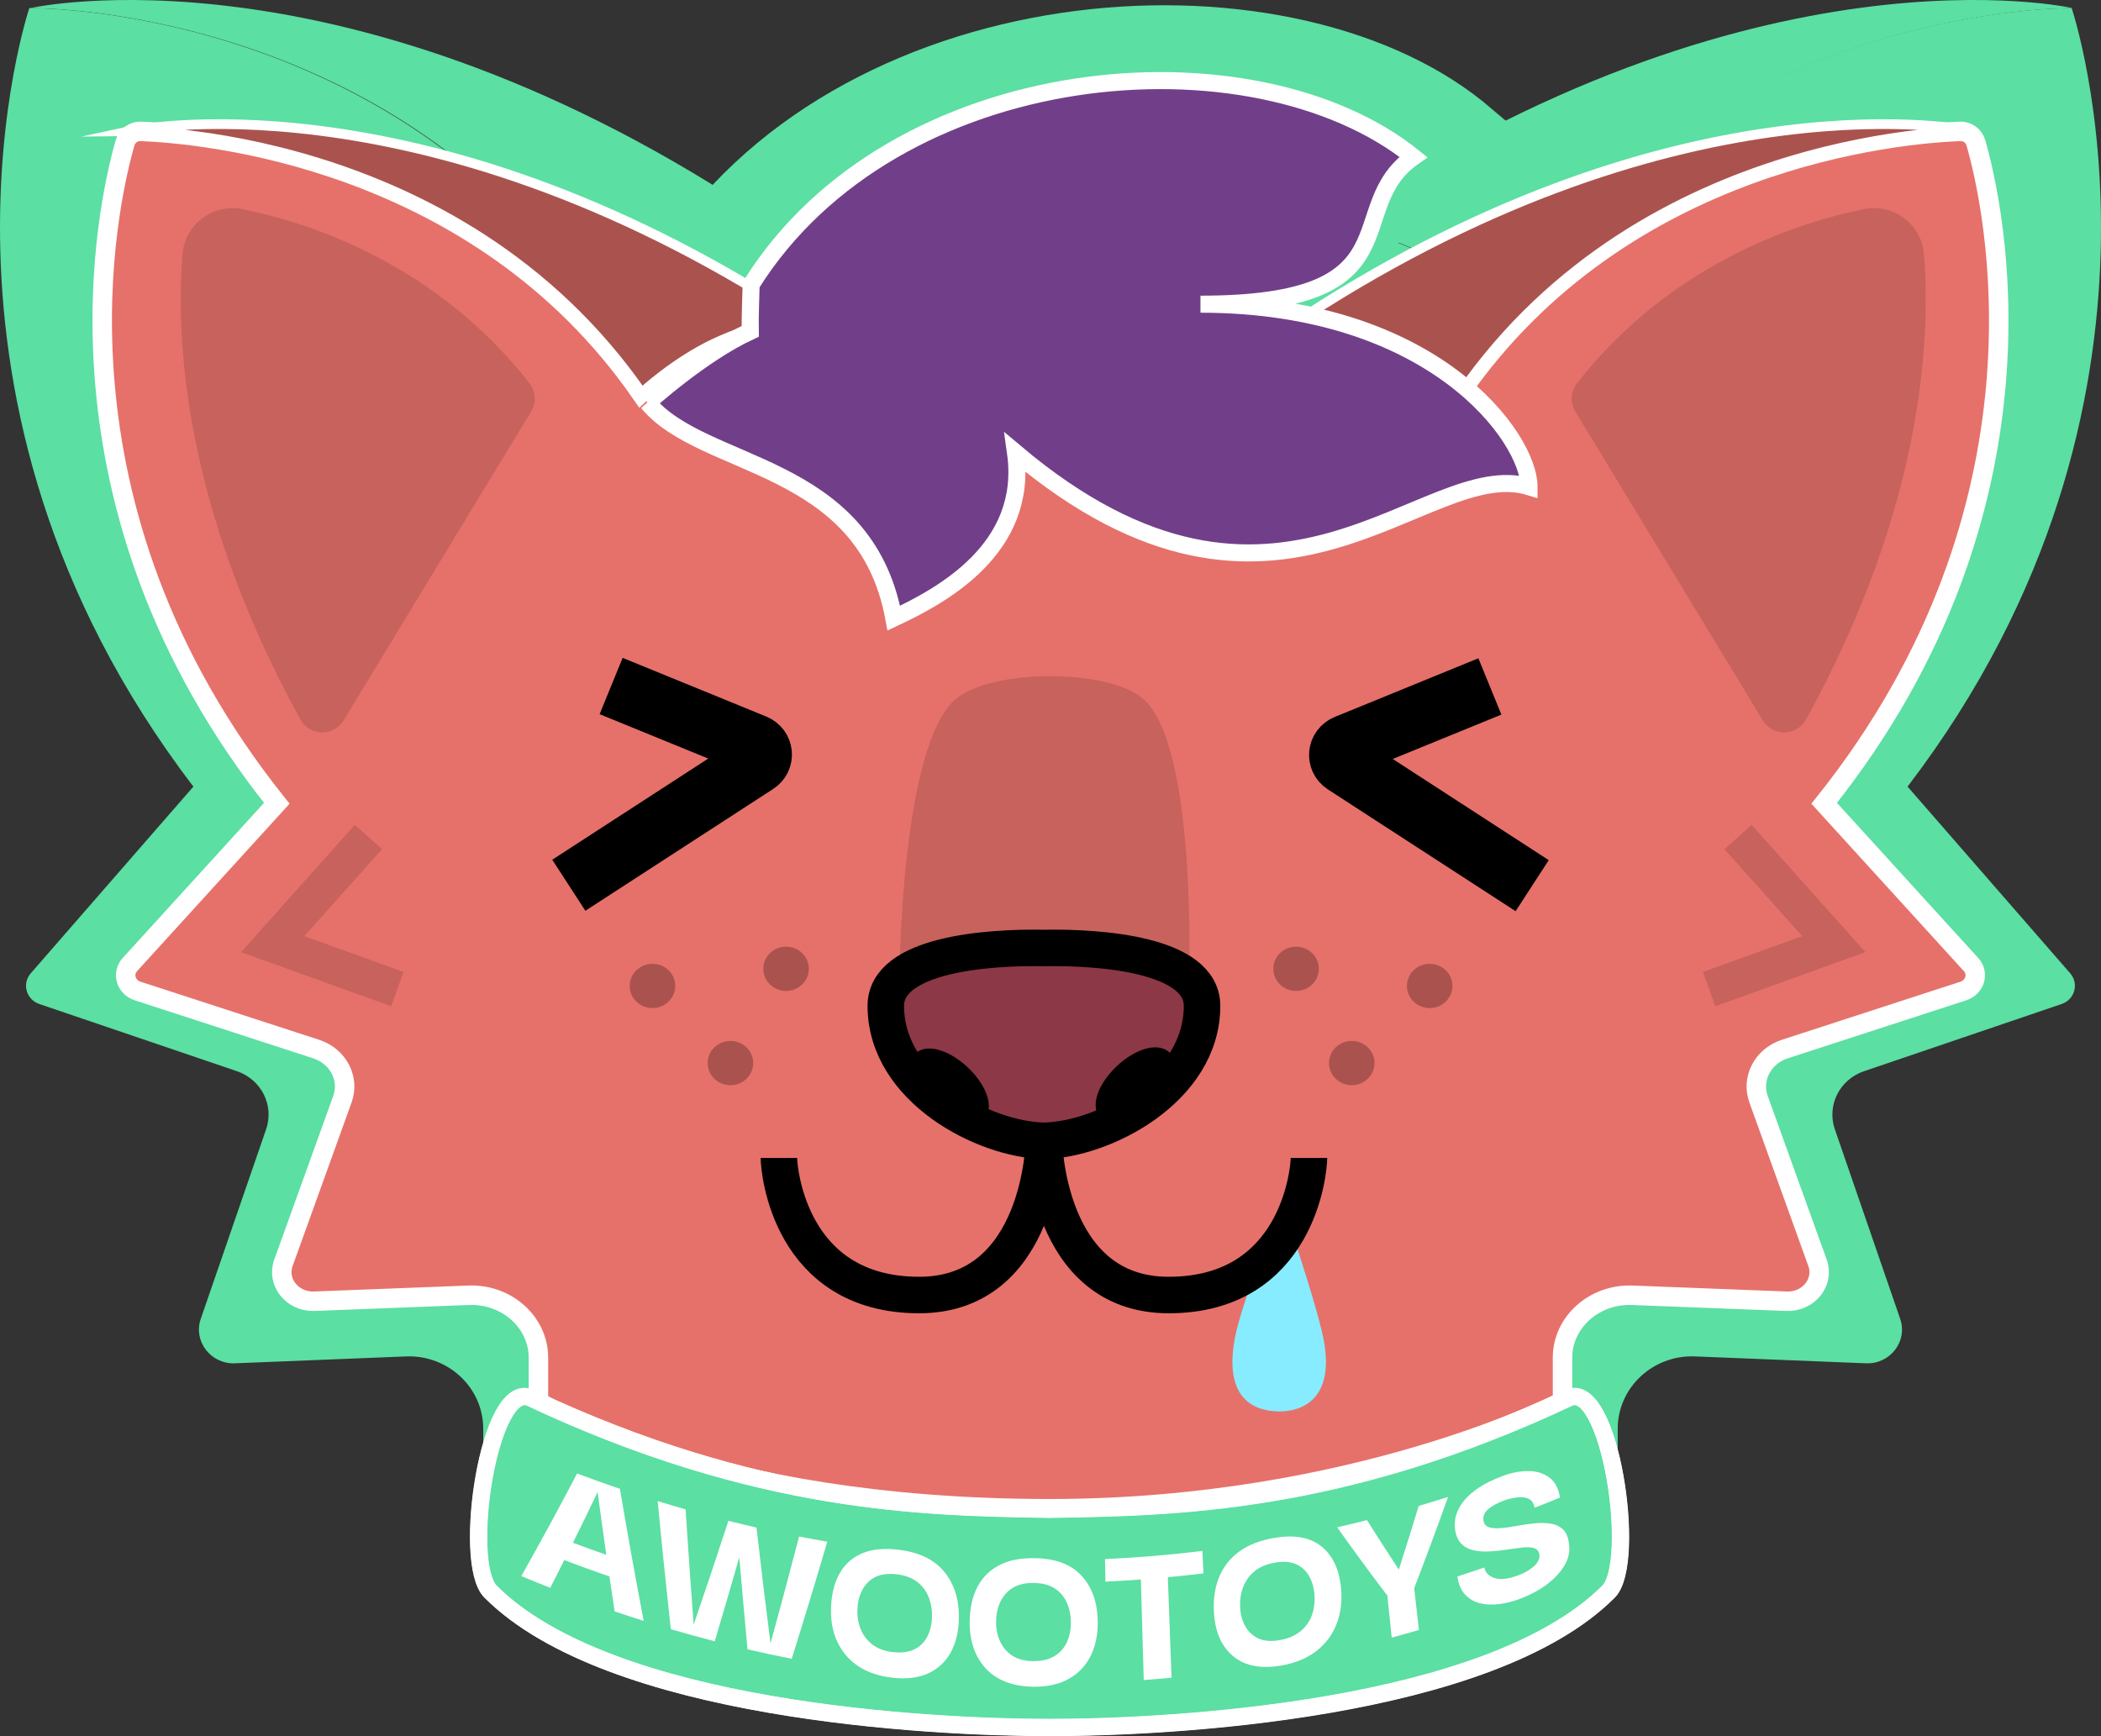
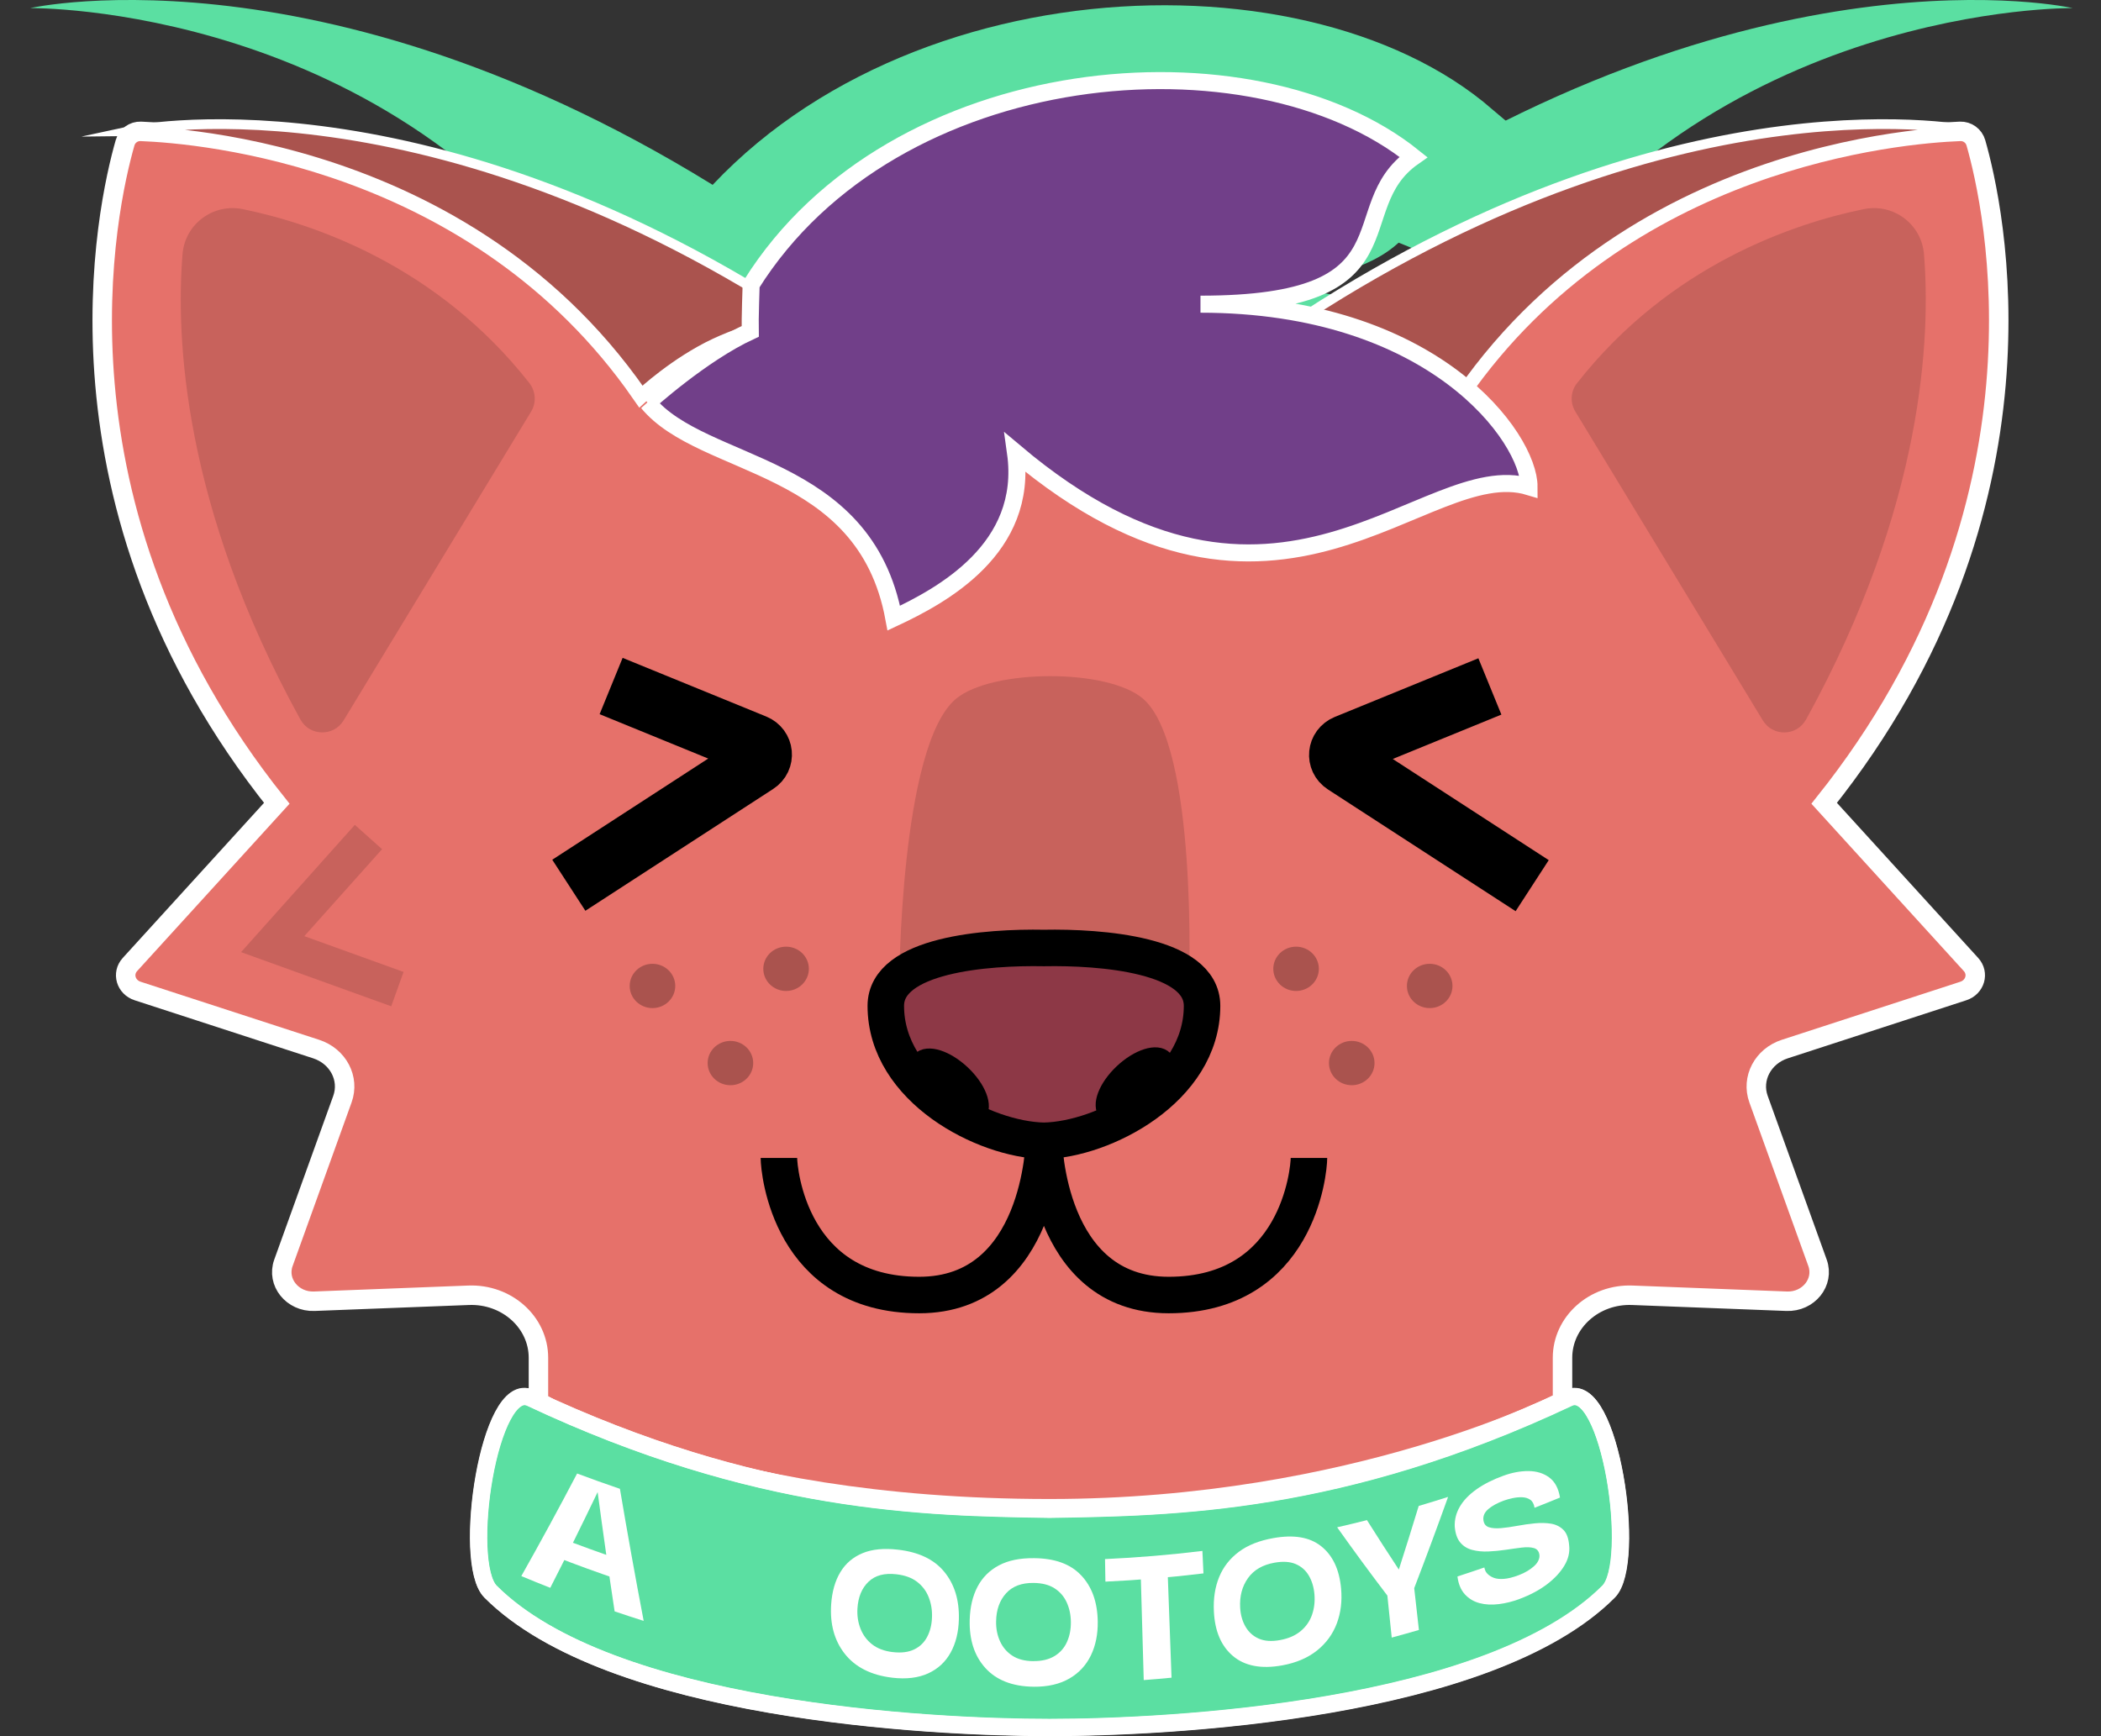
<svg xmlns="http://www.w3.org/2000/svg" id="Layer_1" data-name="Layer 1" viewBox="0 0 863.24 713.45">
  <rect x="0" y="0" width="863.24" height="713.45" fill="#333333" stroke="none" />
  <defs>
    <style>
      .cls-1, .cls-2, .cls-3, .cls-4, .cls-5, .cls-6, .cls-7, .cls-8, .cls-9, .cls-10, .cls-11 {
        stroke-miterlimit: 10;
      }

      .cls-1, .cls-4, .cls-8, .cls-9, .cls-10 {
        stroke: #fff;
      }

      .cls-1, .cls-5, .cls-7, .cls-11 {
        fill: none;
      }

      .cls-1, .cls-6, .cls-8, .cls-9 {
        stroke-width: 7px;
      }

      .cls-2 {
        fill: #8d3846;
      }

      .cls-2, .cls-5, .cls-6, .cls-7 {
        stroke: #000;
      }

      .cls-2, .cls-7, .cls-11 {
        stroke-width: 15px;
      }

      .cls-12, .cls-13, .cls-14, .cls-15 {
        stroke-width: 0px;
      }

      .cls-12, .cls-8 {
        fill: #5bdfa2;
      }

      .cls-3 {
        stroke: #aa534e;
        stroke-width: 5px;
      }

      .cls-3, .cls-10 {
        fill: #aa534e;
      }

      .cls-13 {
        fill: #fff;
      }

      .cls-4 {
        fill: #e6716a;
        stroke-width: 8px;
      }

      .cls-5 {
        stroke-width: 25px;
      }

      .cls-14 {
        fill: #c8625c;
      }

      .cls-9 {
        fill: #713f89;
      }

      .cls-10 {
        stroke-width: 4px;
      }

      .cls-11 {
        stroke: #c8625c;
      }

      .cls-15 {
        fill: #87ecff;
      }
    </style>
  </defs>
-   <path class="cls-12" d="m316.14,91.34s-20.84,4.72-37.5,12.86c-18.25,8.9-33.45,23.73-33.45,23.73C161.05,1.36,12.05,3.33,12.05,3.33c0,0-54.23,160.69,67.41,319.91L12.63,399.97c-3.69,4.24-1.87,10.78,3.52,12.61l81.22,27.62c10.01,3.41,15.35,14.04,11.97,23.85l-26.85,77.91c-3.17,9.21,4.1,18.67,14.05,18.27l70.24-2.83c17.33-.7,31.77,12.82,31.77,29.74v20.9s74.21,50.96,232.64,50.96c139.58,0,233.48-50.96,233.48-50.96v-20.9c0-16.92,14.44-30.44,31.77-29.74l70.24,2.83c9.95.4,17.23-9.05,14.05-18.27l-26.85-77.91c-3.38-9.81,1.96-20.44,11.97-23.85l81.22-27.62c5.39-1.83,7.21-8.37,3.52-12.61l-66.83-76.73C905.42,164.03,851.19,3.33,851.19,3.33c0,0-149.01-1.98-233.14,124.6,0,0-15.2-14.83-33.45-23.73-16.67-8.13-37.5-12.86-37.5-12.86h-230.96Z" />
  <path class="cls-12" d="m12.44,3.33s130.76-29.67,304.09,88.01c0,0-20.84,4.72-37.5,12.86-18.25,8.9-33.45,23.73-33.45,23.73C161.44,1.36,12.44,3.33,12.44,3.33Z" />
  <path class="cls-12" d="m851.6,3.33s-130.76-29.67-304.09,88.01c0,0,20.84,4.72,37.5,12.86,18.25,8.9,33.45,23.73,33.45,23.73C702.59,1.36,851.6,3.33,851.6,3.33Z" />
  <path class="cls-12" d="m220.75,162.07c28.43,34.43,107.3,35.21,122.23,116,24.5-11.46,69.27-35.52,62.36-84.82,134.71,113.5,209.55,1.25,263.18,17.46,0-24.95-48.64-93.55-168.38-93.55,112.26,0,71.72-49.27,109.14-75.46C526.96-24.4,342.59-10.65,269.62,105.97l-.22,25.12-48.64,30.97Z" />
  <polygon class="cls-12" points="609.28 41.7 626.24 56 590.24 74 590.24 44.22 609.28 41.7" />
  <path class="cls-4" d="m327.38,129.87s-18.81,4.08-33.86,11.1c-16.47,7.68-30.2,20.49-30.2,20.49C196.06,64.66,82.86,54.94,57.86,53.98c-2.98-.11-5.65,1.83-6.47,4.7-7.32,25.54-35.46,148.99,62.33,271.42l-60.33,66.25c-3.34,3.66-1.69,9.31,3.17,10.89l73.32,23.85c9.04,2.94,13.86,12.12,10.81,20.59l-24.24,67.27c-2.87,7.95,3.7,16.12,12.69,15.77l63.41-2.45c15.64-.6,28.68,11.07,28.68,25.68v18.04s66.99,44,210,44c126,0,210.76-44,210.76-44v-18.04c0-14.61,13.03-26.28,28.68-25.68l63.41,2.45c8.98.35,15.55-7.82,12.69-15.77l-24.24-67.27c-3.05-8.47,1.77-17.65,10.81-20.59l73.32-23.85c4.86-1.58,6.51-7.23,3.17-10.89l-60.33-66.25c97.79-122.43,69.66-245.88,62.33-271.42-.82-2.87-3.49-4.81-6.47-4.7-25,.96-138.2,10.68-205.47,107.48,0,0-13.73-12.81-30.2-20.49-15.05-7.02-33.86-11.1-33.86-11.1" />
  <path class="cls-8" d="m431.29,709.95c49.41,0,180.71-6.86,229.67-55.82,11.9-11.9.58-87.63-16.47-79.61-93.33,43.92-161.96,44.94-213.2,45.75-51.24-.81-119.87-1.83-213.2-45.75-17.05-8.02-28.37,67.71-16.47,79.61,48.95,48.95,180.26,55.82,229.67,55.82" />
  <path class="cls-14" d="m392.88,287.08c14.82-12.17,62.11-12.44,76.71,0,22.67,19.32,18.92,117.64,18.92,117.64l-119.05.44s.17-98.98,23.43-118.08Z" />
  <path class="cls-14" d="m217.49,157.4c-38.22-48.7-89.28-65.63-117.76-71.46-12.12-2.48-23.72,6.13-24.73,18.46-2.73,33.33-.21,102.96,48.44,191.28,3.8,6.9,13.66,7.09,17.74.36l77.05-126.92c2.23-3.68,1.91-8.33-.75-11.72Z" />
  <polyline class="cls-11" points="151.39 343.96 112.04 387.98 163.28 406.46" />
  <ellipse class="cls-3" cx="268.08" cy="405.16" rx="6.86" ry="6.6" />
  <ellipse class="cls-3" cx="300.11" cy="436.85" rx="6.86" ry="6.6" />
  <ellipse class="cls-3" cx="322.98" cy="398.12" rx="6.86" ry="6.6" />
  <path class="cls-14" d="m742.06,295.68c48.65-88.32,51.17-157.95,48.44-191.28-1.01-12.33-12.6-20.95-24.73-18.46-28.51,5.84-79.65,22.79-117.88,71.61-2.61,3.33-2.83,7.95-.64,11.57l77.05,126.93c4.09,6.73,13.94,6.54,17.74-.36Z" />
-   <polyline class="cls-11" points="714.12 343.96 753.46 387.98 702.22 406.46" />
  <path class="cls-2" d="m428.92,468.79c24.25-.44,64.97-21.13,64.97-55.46,0-21.13-41.63-24.21-64.97-23.77-23.33-.44-64.97,2.64-64.97,23.77,0,34.33,40.72,55.02,64.97,55.46Z" />
  <ellipse class="cls-3" cx="587.42" cy="405.16" rx="6.86" ry="6.6" />
  <ellipse class="cls-3" cx="555.39" cy="436.85" rx="6.86" ry="6.6" />
  <ellipse class="cls-3" cx="532.52" cy="398.12" rx="6.86" ry="6.6" />
-   <path class="cls-15" d="m529.02,501c-.82-2.43-4.35-2.5-5.27-.11-4.82,12.52-14.39,38.09-16.42,49.18-4.77,26.01,9.28,29.87,18.3,29.93s22.75-4.78,18.3-29.05c-2.04-11.1-10.61-37.2-14.91-49.95Z" />
  <path class="cls-7" d="m537.81,475.83c0,5.28-4.58,56.34-57.65,56.34-50.33,0-51.24-63.39-51.24-63.39,0,0-.92,63.39-51.24,63.39-53.07,0-57.65-51.06-57.65-56.34" />
  <ellipse class="cls-6" cx="389.88" cy="446.78" rx="7.77" ry="16.16" transform="translate(-202.69 424.86) rotate(-46.77)" />
  <ellipse class="cls-6" cx="466.59" cy="446.34" rx="16.16" ry="7.77" transform="translate(-179.08 440.69) rotate(-43.23)" />
  <path class="cls-10" d="m53.23,53.88s118.04-25.62,274.5,75.99c0,0-18.81,4.08-33.86,11.1-16.47,7.68-30.2,20.49-30.2,20.49C187.73,52.17,53.23,53.88,53.23,53.88Z" />
  <path class="cls-10" d="m810.73,53.88s-118.04-25.62-274.5,75.99c0,0,18.81,4.08,33.86,11.1,16.47,7.68,30.2,20.49,30.2,20.49,75.95-109.29,210.45-107.58,210.45-107.58Z" />
  <path class="cls-9" d="m266.12,165.47c22.79,27.6,89.14,23.76,101.12,88.53,19.65-9.19,55.54-28.48,50-68,108,91,168,1,211,14,0-20-39-75-135-75,90,0,57.5-39.5,87.5-60.5-66-53-213.62-41.03-272.12,52.47,0,0-.5,14.5-.38,19.19-20.12,9.31-42.12,29.31-42.12,29.31Z" />
  <g>
    <path class="cls-5" d="m251.09,281.91l59.01,24.11c3.35,1.37,3.78,5.76.76,7.71l-77.15,50.05" />
    <path class="cls-5" d="m612.15,282.08l-59.01,24.11c-3.35,1.37-3.78,5.76-.76,7.71l77.15,50.05" />
  </g>
  <path class="cls-1" d="m431.17,709.83c49.41,0,180.71-6.86,229.67-55.82,11.9-11.9.58-87.63-16.47-79.61-93.33,43.92-161.96,44.94-213.2,45.75-51.24-.81-119.87-1.83-213.2-45.75-17.05-8.02-28.37,67.71-16.47,79.61,48.95,48.95,180.26,55.82,229.67,55.82" />
  <g>
    <path class="cls-13" d="m214.19,647.67c7.81-13.84,15.46-27.9,22.93-42.16,5.85,2.2,11.71,4.3,17.59,6.3,3.05,18.07,6.3,36.17,9.76,54.27-3.99-1.26-7.97-2.56-11.94-3.91-2.48-16.36-4.8-32.7-6.98-49.02-6.35,13.26-12.84,26.38-19.46,39.34-3.98-1.56-7.95-3.17-11.91-4.83Zm13.78-8.09c.32-2.7.63-5.39.95-8.09,8.74,3.4,17.5,6.58,26.3,9.54-.39,2.68-.77,5.37-1.16,8.05-8.73-2.95-17.43-6.11-26.09-9.5Z" />
-     <path class="cls-13" d="m299.29,624.97c3.84.96,7.68,1.88,11.53,2.76-2.33,4.08-4.69,8.13-7.06,12.17-3.3,11.56-6.67,23.08-10.08,34.56-6.03-1.56-12.06-3.22-18.07-4.98-1.93-17.56-3.73-35.11-5.38-52.63,3.81,1.18,7.63,2.31,11.46,3.4,1.01,15.78,2.12,31.57,3.32,47.37,4.86-14.14,9.62-28.36,14.28-42.66Zm29.04,6.45c3.86.75,7.72,1.45,11.58,2.12-4.74,16.12-9.61,32.16-14.61,48.11-6.07-1.19-12.12-2.49-18.17-3.89-1.18-12.62-2.31-25.24-3.37-37.85-1.57-4.99-3.12-9.98-4.65-14.98,3.9.98,7.8,1.91,11.71,2.8,1.81,15.86,3.73,31.74,5.76,47.61,4.01-14.59,7.92-29.23,11.75-43.92Z" />
    <path class="cls-13" d="m366.53,689.41c-8.68-1.03-15.19-4.39-19.46-9.83-4.27-5.45-6.1-12.22-5.57-20.24.35-5.29,1.62-9.72,3.79-13.31,2.17-3.59,5.22-6.17,9.16-7.8,3.94-1.63,8.77-2.07,14.52-1.41,8.41.97,14.7,3.9,18.94,9.01,4.23,5.11,6.28,11.64,6.06,19.67-.14,5.21-1.25,9.75-3.37,13.58-2.11,3.84-5.19,6.71-9.22,8.56-4.04,1.85-9,2.47-14.85,1.78Zm.3-10.51c3.5.41,6.43.04,8.79-1.1,2.36-1.14,4.15-2.88,5.35-5.2,1.21-2.32,1.86-4.98,1.96-7.97.11-2.99-.35-5.76-1.37-8.32-1.02-2.56-2.61-4.65-4.78-6.31-2.17-1.66-4.99-2.68-8.47-3.08-4.88-.57-8.68.42-11.44,3.05-2.76,2.62-4.29,6.3-4.57,11.07-.17,2.92.25,5.67,1.26,8.25,1.01,2.58,2.6,4.73,4.77,6.43,2.17,1.7,5,2.78,8.5,3.19Z" />
    <path class="cls-13" d="m424.66,693.13c-8.71-.09-15.34-2.74-19.83-7.72-4.49-4.98-6.6-11.56-6.41-19.65.13-5.33,1.21-9.9,3.22-13.73,2.01-3.82,4.95-6.73,8.81-8.78,3.86-2.05,8.66-3.01,14.43-2.95,8.43.08,14.83,2.33,19.27,6.99,4.44,4.65,6.75,10.95,6.88,18.99.08,5.22-.84,9.86-2.79,13.92-1.95,4.06-4.9,7.26-8.84,9.55-3.95,2.29-8.87,3.45-14.74,3.39Zm-.14-10.53c3.51.04,6.42-.66,8.73-2.05,2.31-1.4,4.02-3.33,5.12-5.77,1.11-2.45,1.64-5.17,1.62-8.17-.02-3-.6-5.72-1.72-8.16-1.12-2.44-2.8-4.37-5.04-5.79-2.24-1.43-5.09-2.14-8.58-2.18-4.89-.05-8.64,1.35-11.29,4.27-2.64,2.92-4.02,6.76-4.09,11.56-.05,2.94.48,5.65,1.6,8.12,1.12,2.47,2.79,4.45,5.03,5.92,2.23,1.47,5.11,2.24,8.61,2.27Z" />
    <path class="cls-13" d="m454.18,649.94c-.05-3.09-.11-6.18-.16-9.26,13.35-.61,26.69-1.73,40.01-3.35.15,3.08.29,6.15.44,9.23-13.41,1.64-26.84,2.77-40.28,3.39Zm25.37-9.43c.6,16.3,1.2,32.61,1.8,48.91-3.81.37-7.61.69-11.42.98-.47-16.32-.93-32.64-1.4-48.97,3.67-.27,7.35-.58,11.02-.92Z" />
    <path class="cls-13" d="m526.81,684.36c-8.65,1.57-15.43.22-20.25-3.87-4.83-4.09-7.41-10.21-7.81-18.26-.27-5.31.47-10.05,2.18-14.21,1.72-4.17,4.42-7.6,8.11-10.35,3.69-2.75,8.38-4.59,14.11-5.61,8.38-1.49,14.9-.45,19.65,3.31,4.75,3.76,7.51,9.54,8.22,17.45.46,5.13-.11,9.89-1.75,14.27-1.64,4.37-4.33,8.09-8.08,11.11-3.75,3.01-8.55,5.1-14.38,6.16Zm-.92-10.39c3.48-.63,6.32-1.87,8.51-3.69,2.19-1.82,3.74-4.05,4.66-6.67.92-2.63,1.25-5.42,1.01-8.38-.24-2.96-1.01-5.53-2.3-7.74-1.29-2.2-3.1-3.79-5.43-4.78-2.33-.99-5.22-1.16-8.68-.55-4.86.87-8.48,2.95-10.9,6.34-2.41,3.39-3.49,7.45-3.21,12.21.17,2.92.9,5.5,2.19,7.74,1.29,2.23,3.1,3.88,5.43,4.91,2.33,1.03,5.24,1.24,8.72.61Z" />
    <path class="cls-13" d="m570.03,655.69c-7.01-9.2-13.89-18.56-20.63-28.07,4.09-.93,8.17-1.92,12.24-2.95,4.31,6.84,8.68,13.61,13.1,20.32,2.79-8.71,5.51-17.42,8.17-26.15,4.03-1.19,8.05-2.43,12.07-3.71-4.49,12.53-9.13,25.03-13.92,37.49-3.67,1.06-7.35,2.08-11.03,3.06Zm1.79,17.25c-.64-6.13-1.27-12.26-1.91-18.4,3.68-.98,7.35-2,11.02-3.06.69,6.11,1.37,12.22,2.06,18.33-3.72,1.08-7.44,2.12-11.17,3.13Z" />
    <path class="cls-13" d="m624.48,657.03c-2.89,1.08-5.77,1.8-8.66,2.16-2.89.36-5.53.22-7.92-.41-2.4-.63-4.41-1.85-6.05-3.64-1.63-1.79-2.64-4.23-3.03-7.31,3.69-1.2,7.37-2.43,11.05-3.7.03.23.15.63.35,1.19.2.56.61,1.13,1.24,1.7.62.57,1.43,1.04,2.44,1.41,1.01.37,2.34.5,3.99.39,1.65-.11,3.67-.61,6.04-1.5,1.34-.5,2.56-1.08,3.65-1.74,1.09-.66,2.03-1.36,2.82-2.09.79-.73,1.36-1.5,1.72-2.31.36-.81.48-1.58.37-2.33-.22-1.43-.98-2.33-2.28-2.7-1.3-.37-2.96-.43-4.97-.19-2.01.24-4.21.55-6.61.91-2.4.36-4.78.59-7.14.69-2.36.1-4.56-.11-6.59-.64-2.03-.53-3.67-1.55-4.94-3.08-1.27-1.52-2.01-3.7-2.25-6.53-.11-2.87.59-5.59,2.09-8.16,1.5-2.58,3.77-4.93,6.8-7.1,3.03-2.16,6.7-4.01,11.02-5.59,3.6-1.32,7.06-1.97,10.38-1.95,3.32.02,6.15.88,8.5,2.6,2.35,1.72,3.84,4.48,4.46,8.29-3.48,1.44-6.97,2.83-10.46,4.2-.24-1.55-.82-2.64-1.73-3.28-.92-.65-2.03-.99-3.32-1.04-1.3-.05-2.63.07-4,.37-1.37.3-2.56.63-3.57,1-2.62.96-4.73,2.1-6.33,3.45-1.6,1.35-2.28,2.89-2.05,4.62.21,1.5.96,2.47,2.28,2.88,1.32.42,2.97.54,4.97.36,2-.18,4.2-.49,6.6-.93,2.4-.45,4.81-.79,7.22-1.03,2.41-.24,4.63-.2,6.66.13,2.03.33,3.73,1.17,5.1,2.52,1.37,1.35,2.17,3.49,2.39,6.43.32,2.78-.33,5.55-1.96,8.28-1.64,2.74-4.01,5.3-7.11,7.66-3.11,2.36-6.84,4.37-11.2,6Z" />
  </g>
</svg>